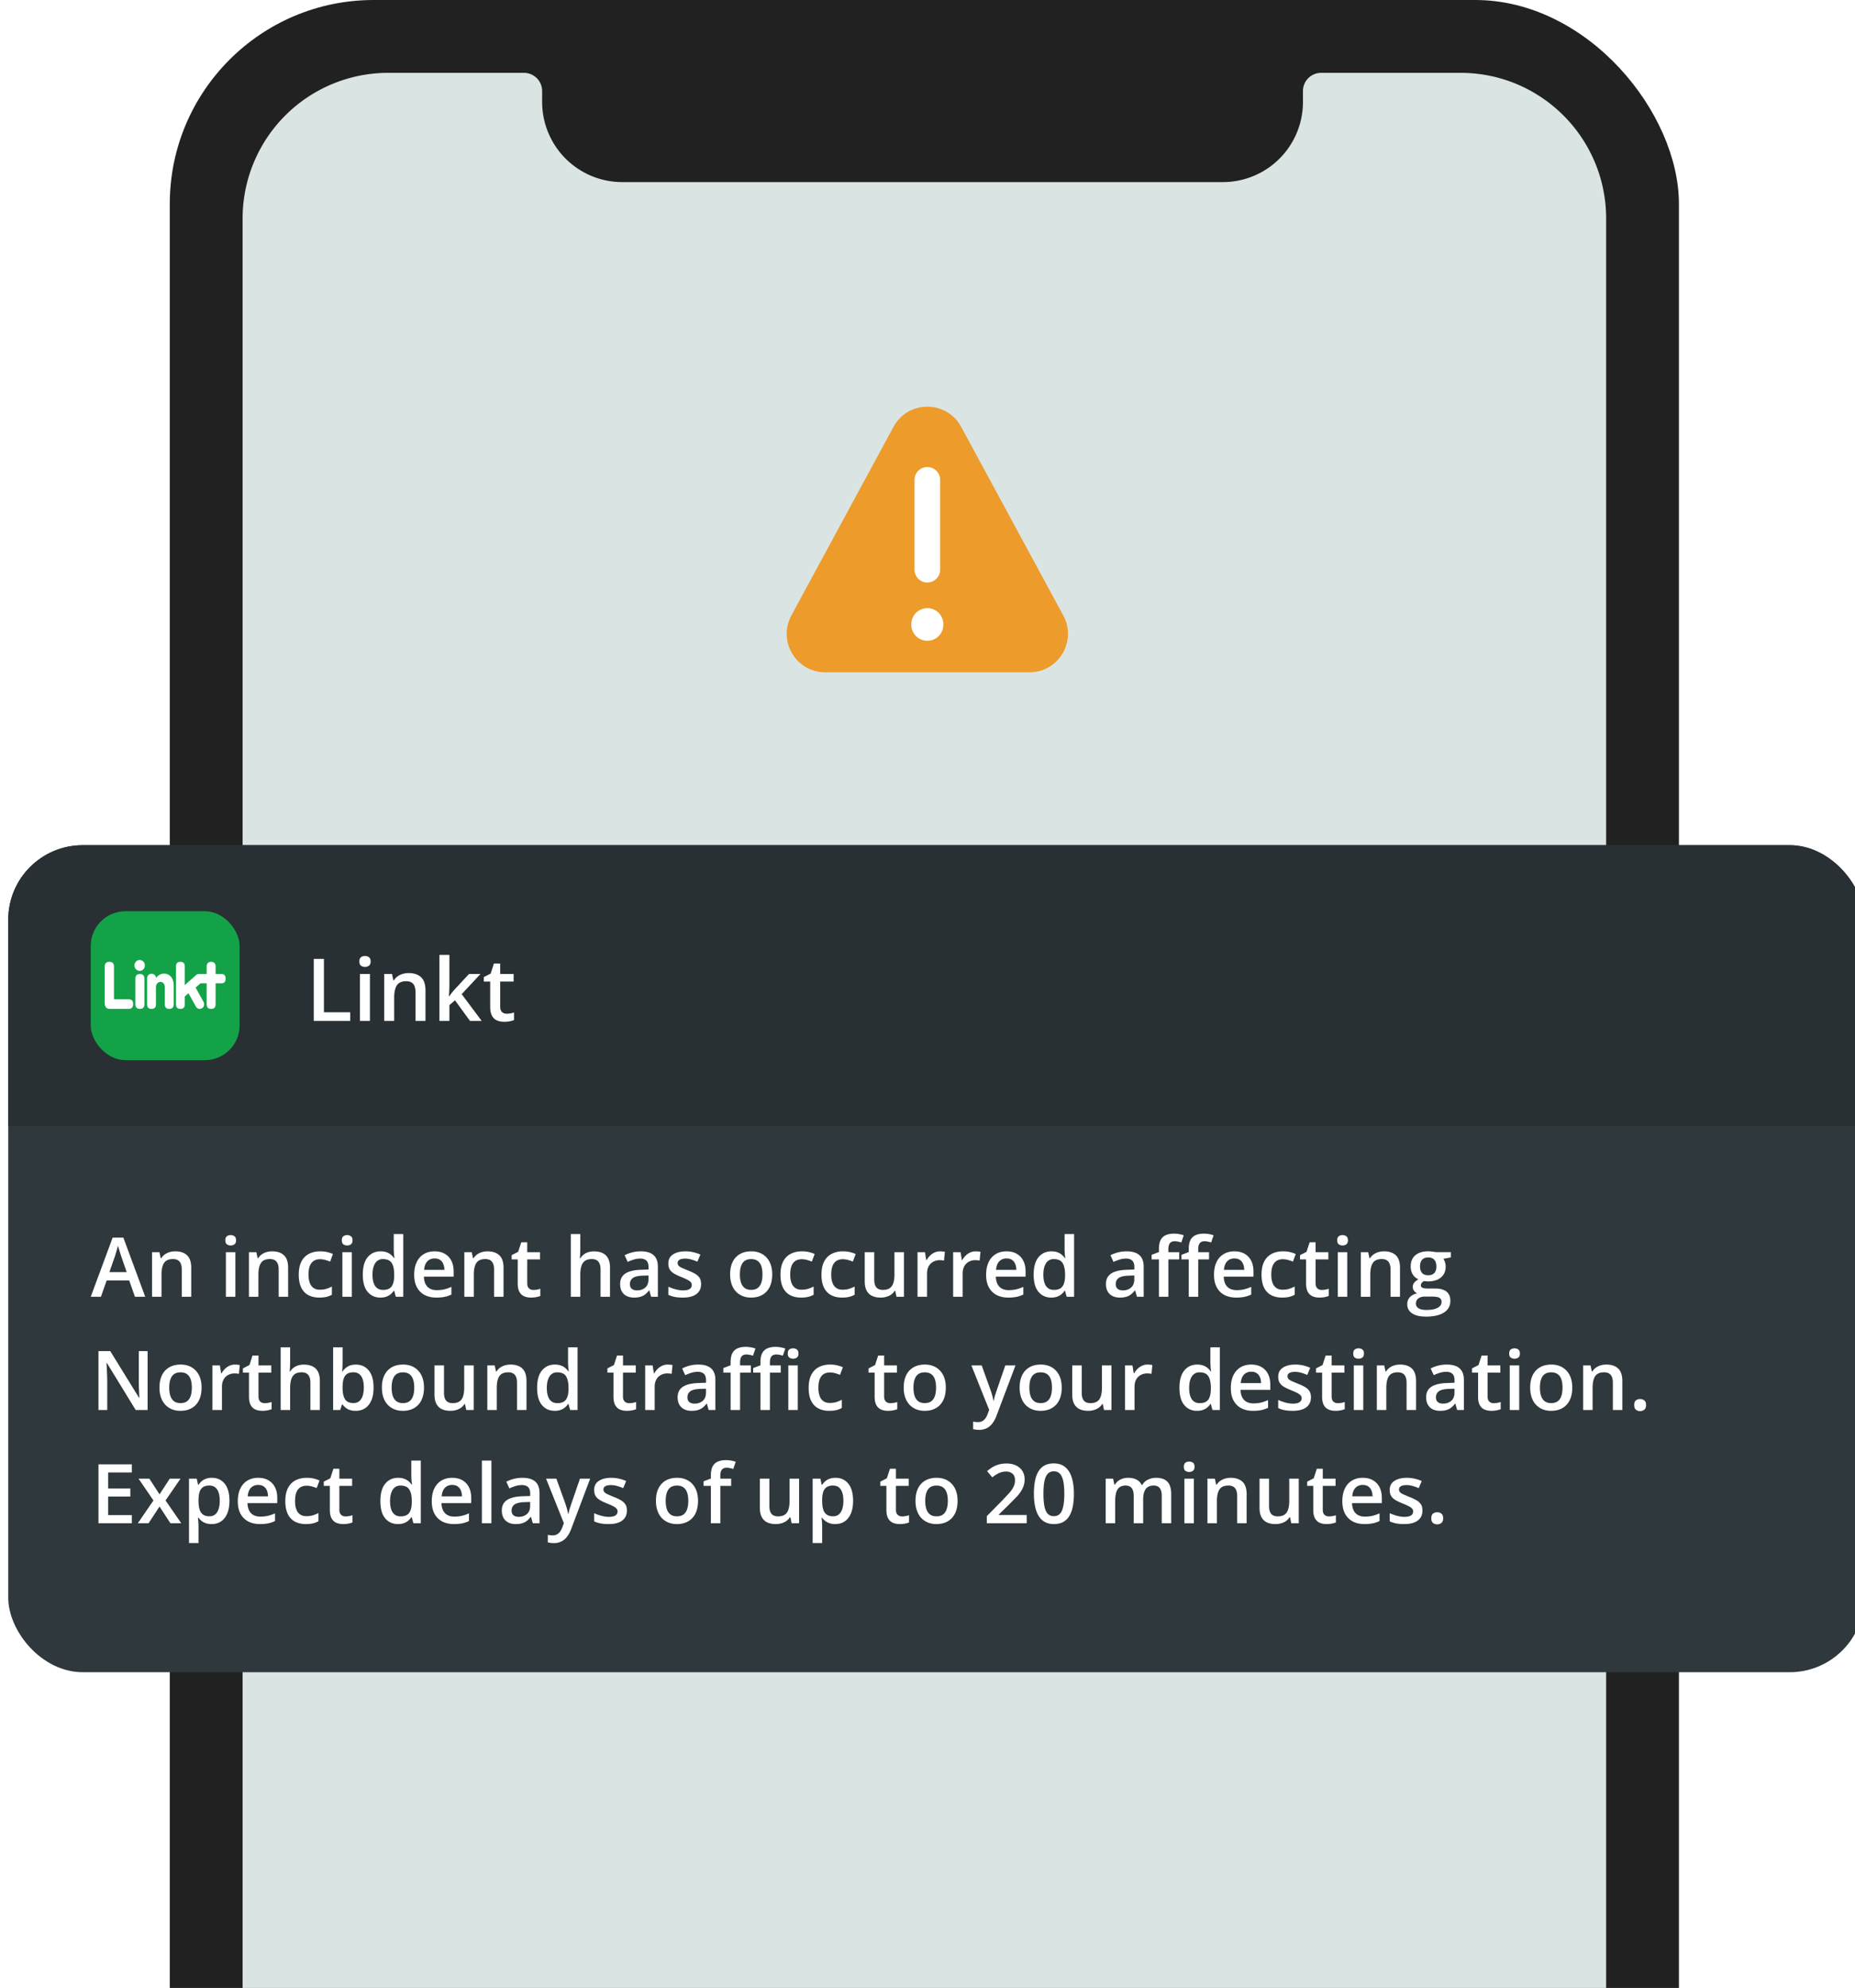
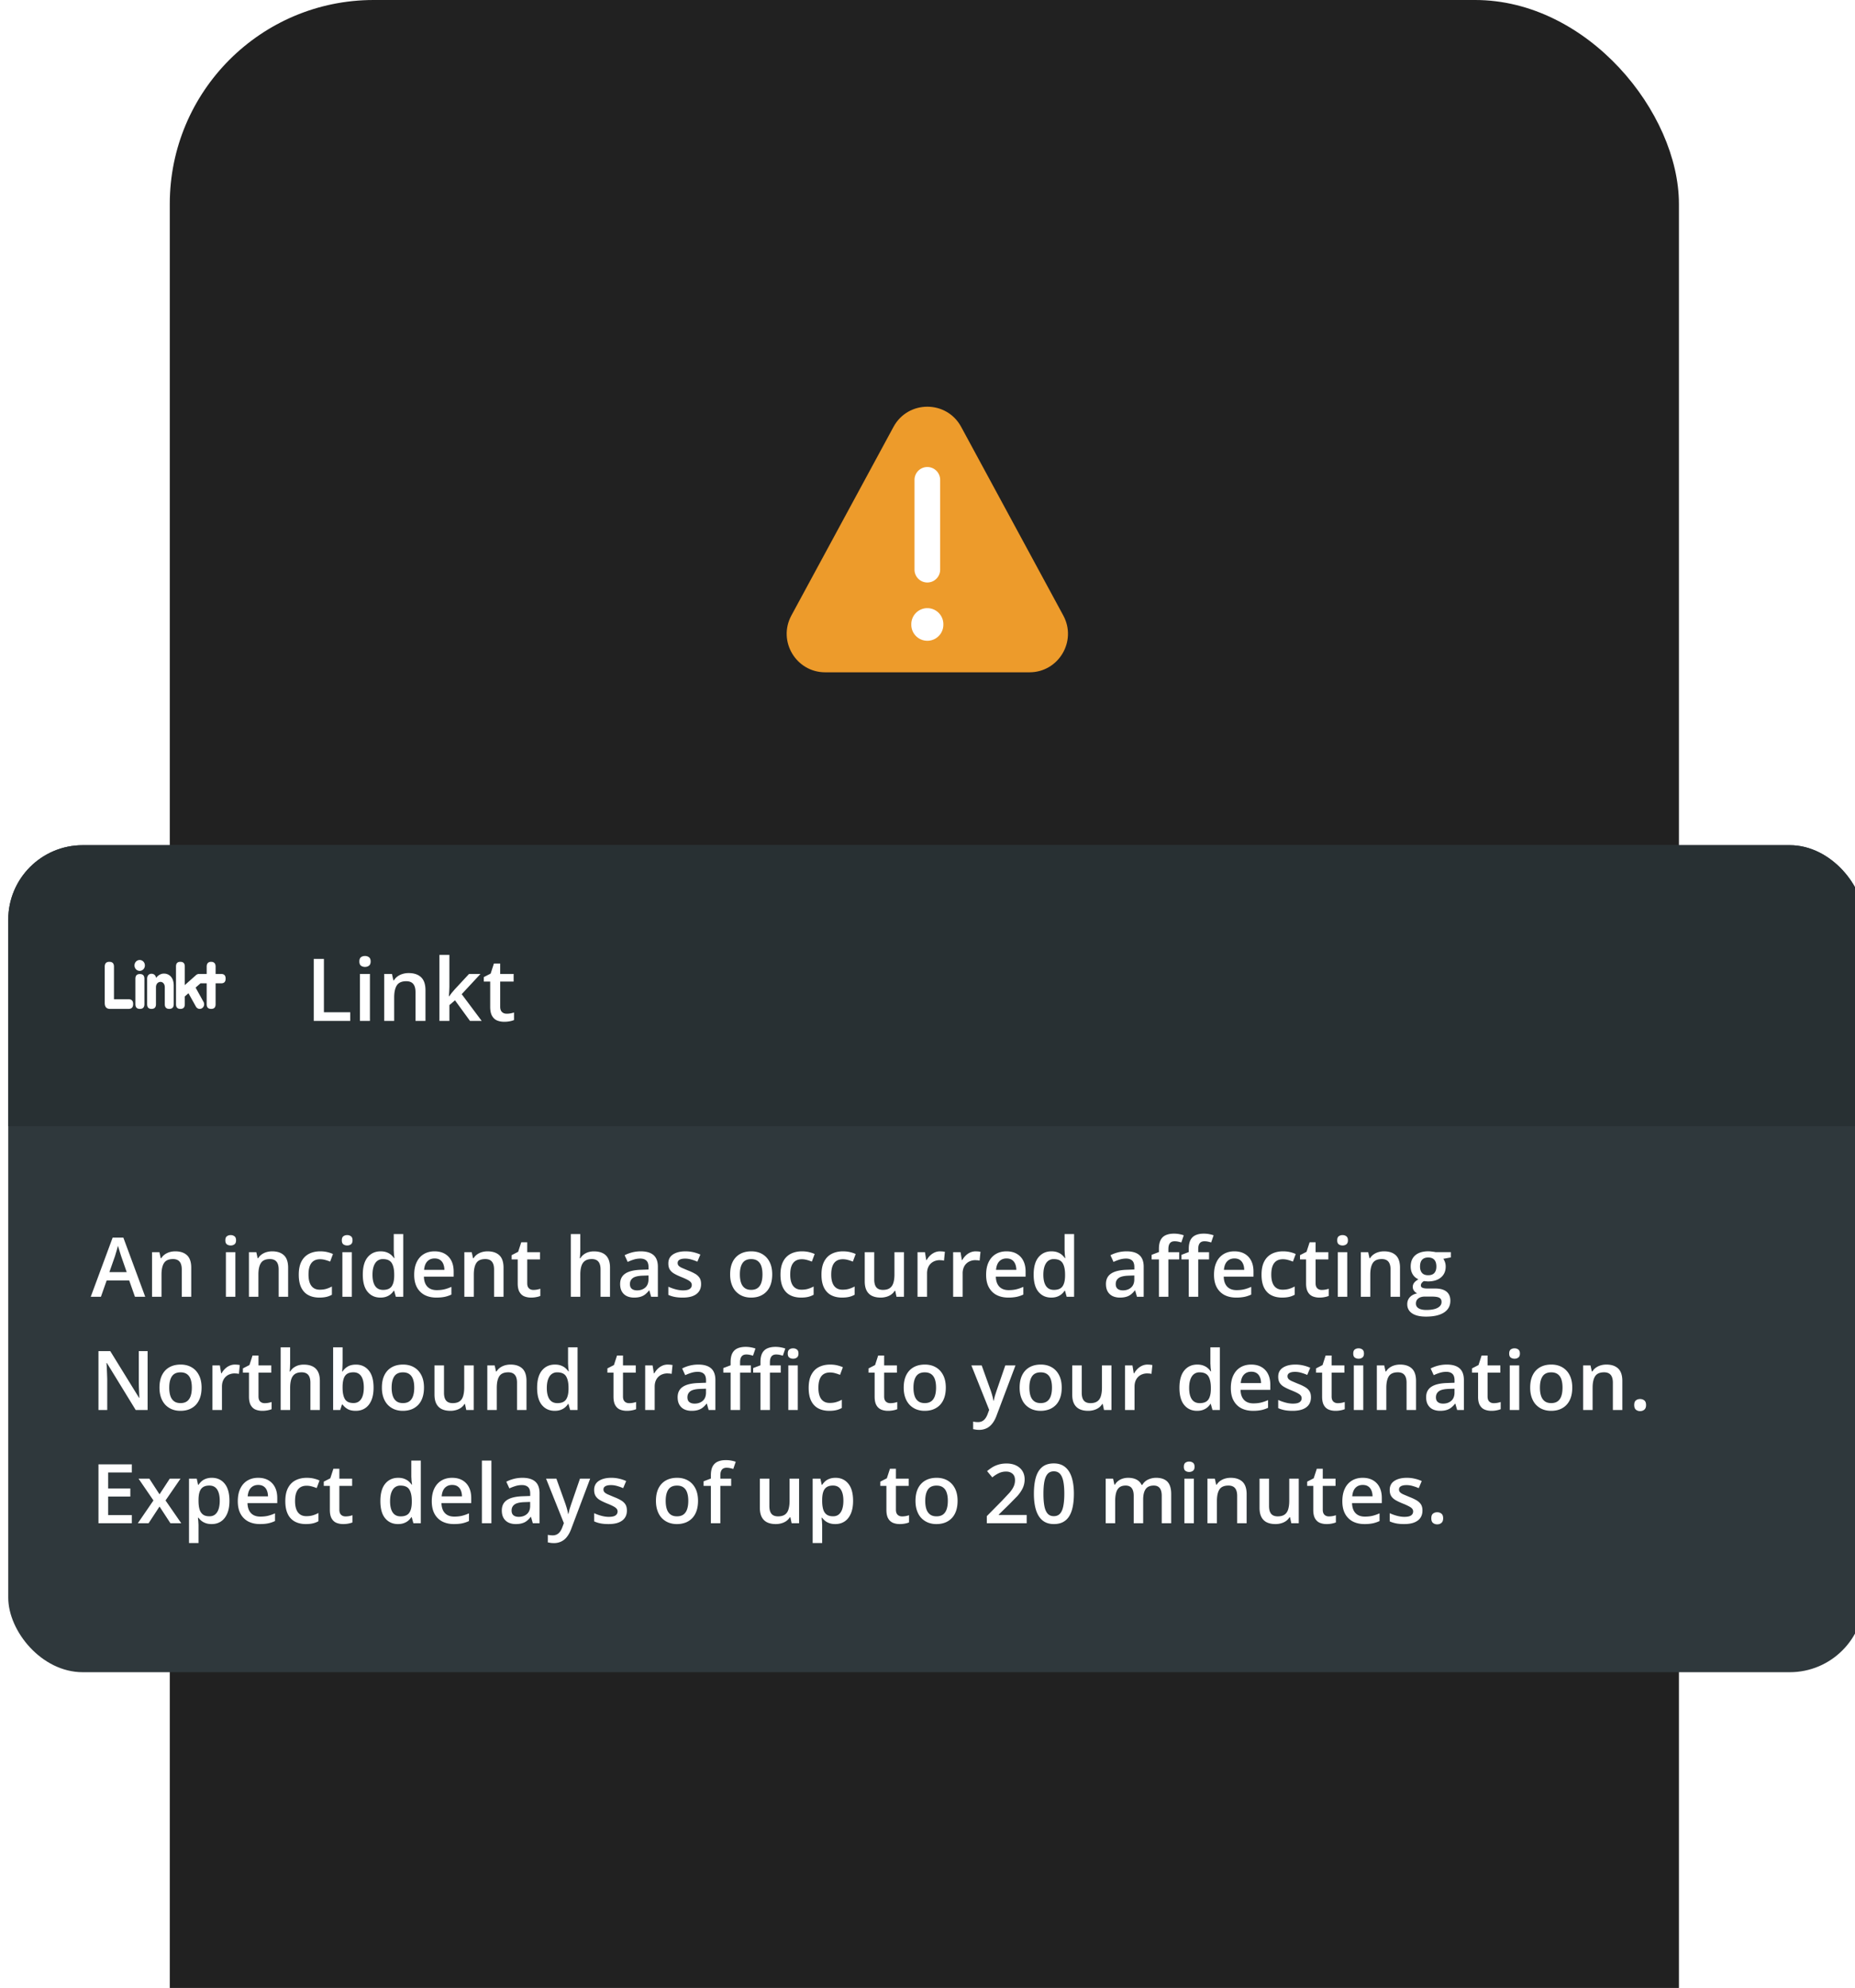
<svg xmlns="http://www.w3.org/2000/svg" width="295" height="316" fill="none">
  <g clip-path="url(#B)">
    <rect x="27" width="240" height="493" rx="32.419" fill="#212121" />
-     <path fill-rule="evenodd" d="M83.34 11.578H61.735a23.16 23.16 0 0 0-23.156 23.156v423.53c0 12.789 10.368 23.157 23.156 23.157h170.531c12.789 0 23.157-10.368 23.157-23.157V34.735c0-12.789-10.368-23.156-23.157-23.156h-22.162v4.631h-.001v-4.631h-.02c-1.589.01-2.875 1.302-2.875 2.894v1.884a12.74 12.74 0 0 1-12.735 12.589h-.579-94.362-.579a12.74 12.74 0 0 1-12.736-12.736h-.001v-1.737c0-1.592-1.285-2.884-2.875-2.894z" fill="#dae4e3" />
    <g filter="url(#A)">
      <g clip-path="url(#C)">
        <rect y="130.414" width="295.152" height="131.458" rx="11.838" fill="#2f383c" />
        <path transform="translate(0 130.414)" fill="#283033" d="M0 0h295.152v44.664H0z" />
-         <rect x="13.117" y="140.909" width="23.675" height="23.675" rx="5.524" fill="#14a248" />
        <path fill-rule="evenodd" d="M20.22 151.647v4.035c0 .511.248.753.717.753s.717-.242.717-.753v-4.035c0-.512-.248-.753-.717-.753s-.717.241-.717.753zm-.144-2.12c0 .485.369.863.821.863.47 0 .83-.378.83-.863s-.36-.863-.83-.863c-.452 0-.821.378-.821.863zm3.414 1.989c0-.299-.23-.665-.716-.665-.459 0-.689.366-.689.772v4.069c0 .492.23.743.689.743.487 0 .716-.251.716-.743v-2.69c0-.569.358-.859.725-.859.33 0 .679.28.679.859v2.69c0 .492.248.743.707.743.477 0 .716-.251.716-.743v-2.96c0-1.418-.845-1.91-1.552-1.91-.551 0-.955.309-1.276.694zm9.486-.634v-1.172c0-.49-.247-.759-.714-.759s-.705.269-.705.759v1.172h-1.22c-.174 0-.33.058-.476.183l-1.785 1.585v-2.949c0-.5-.229-.75-.705-.75s-.695.25-.695.75v5.994c0 .49.229.74.695.74.485 0 .705-.25.705-.74v-1.23c.046-.057.54-.48.586-.518l1.176 2.112a.73.73 0 0 0 .388.337c.187.07.4.04.578-.06.171-.112.301-.292.336-.497a.79.79 0 0 0-.088-.52l-1.257-2.269.775-.679h.987v3.314c0 .509.229.75.714.75.476 0 .705-.241.705-.75v-3.314h.879c.485 0 .714-.24.714-.749 0-.5-.229-.74-.714-.74h-.879zm-13.858 5.553h-2.93c-.57 0-.845-.327-.845-.951v-5.755c0-.528.248-.778.726-.778.505 0 .744.25.744.778v5.169h2.306c.505 0 .744.259.744.758 0 .529-.239.779-.744.779z" fill="#fff" />
        <path d="M48.582 158.348v-9.859H50.2v8.483h4.188v1.376h-5.806zm8.935-7.465v7.465h-1.585v-7.465h1.585zm-.782-2.859c.243 0 .452.065.627.195s.27.355.27.675c0 .314-.09.539-.27.674-.175.13-.384.195-.627.195-.252 0-.465-.065-.641-.195-.171-.135-.256-.36-.256-.674 0-.32.086-.544.256-.675s.389-.195.641-.195zm6.946 2.717c.841 0 1.495.218 1.962.654s.708 1.126.708 2.084v4.869h-1.585v-4.572c0-.58-.119-1.014-.357-1.302s-.607-.438-1.106-.438c-.724 0-1.227.222-1.511.668s-.418 1.09-.418 1.935v3.709h-1.585v-7.465h1.234l.223 1.011h.088a2.16 2.16 0 0 1 .6-.64c.243-.171.513-.299.809-.385s.614-.128.937-.128zm6.474-2.886v5.071l-.027.755-.054.762h.034l.418-.553.472-.553 2.279-2.454h1.821l-2.987 3.21 3.183 4.255h-1.861l-2.387-3.278-.89.762v2.516h-1.585v-10.493h1.585zm9.11 9.346c.207 0 .411-.018.614-.054s.387-.087.553-.141v1.2a3.28 3.28 0 0 1-.681.196c-.279.054-.569.081-.87.081-.423 0-.802-.07-1.14-.209s-.605-.389-.802-.735-.297-.825-.297-1.437v-4.012h-1.018v-.708l1.092-.56.519-1.598h.998v1.659h2.138v1.207h-2.138v3.992c0 .378.094.659.283.843s.438.276.749.276z" fill="#fff" />
        <path d="M20.15 202.196l-.916-2.6h-3.581l-.916 2.6h-1.62l3.484-9.403h1.704l3.478 9.403H20.15zm-1.313-3.92l-.89-2.562-.147-.467-.192-.622-.16-.538-.16.59-.179.602-.128.435-.897 2.562h2.754zm7.725-3.305c.799 0 1.42.207 1.864.621s.673 1.07.673 1.98v4.624h-1.505v-4.343c0-.55-.113-.962-.34-1.236s-.576-.416-1.05-.416c-.687 0-1.166.211-1.435.634s-.397 1.036-.397 1.838v3.523h-1.505v-7.09h1.172l.211.96h.083c.154-.247.344-.45.57-.608s.487-.284.769-.365.583-.122.89-.122zm9.557.135v7.09h-1.505v-7.09h1.505zm-.743-2.716a.97.97 0 0 1 .596.186c.171.123.256.337.256.64s-.085.513-.256.641-.365.185-.596.185c-.239 0-.442-.062-.608-.185s-.243-.342-.243-.641.081-.517.243-.64a.99.99 0 0 1 .608-.186zm6.597 2.581c.798 0 1.42.207 1.864.621s.672 1.07.672 1.98v4.624h-1.505v-4.343c0-.55-.113-.962-.34-1.236s-.576-.416-1.05-.416c-.687 0-1.166.211-1.435.634s-.397 1.036-.397 1.838v3.523h-1.505v-7.09h1.172l.211.96h.083c.154-.247.344-.45.57-.608s.487-.284.769-.365.583-.122.89-.122zm7.5 7.353c-.67 0-1.251-.13-1.742-.39s-.869-.66-1.134-1.198-.397-1.221-.397-2.05c0-.862.145-1.567.436-2.114a2.77 2.77 0 0 1 1.204-1.21c.517-.261 1.108-.391 1.774-.391.423 0 .805.043 1.146.128s.638.182.878.301l-.448 1.204c-.261-.106-.527-.196-.801-.269a3.09 3.09 0 0 0-.788-.108c-.414 0-.76.091-1.038.275s-.478.457-.615.82-.199.813-.199 1.351c0 .521.068.961.205 1.32s.34.623.608.807.6.269.993.269.737-.047 1.044-.141.598-.216.871-.365v1.307c-.269.153-.557.266-.865.339s-.685.115-1.134.115zm5.169-7.218v7.09h-1.505v-7.09h1.505zm-.743-2.716a.97.97 0 0 1 .596.186c.171.123.256.337.256.64s-.085.513-.256.641-.365.185-.596.185c-.239 0-.442-.062-.608-.185s-.243-.342-.243-.641.081-.517.243-.64a.99.99 0 0 1 .608-.186zm5.284 9.934c-.846 0-1.525-.307-2.037-.922s-.762-1.531-.762-2.735c0-1.217.258-2.137.775-2.761s1.206-.935 2.056-.935c.359 0 .672.049.942.147s.5.223.692.385a2.62 2.62 0 0 1 .5.544h.071l-.077-.57-.038-.698v-2.549h1.512v9.966h-1.178l-.269-.967h-.064a2.38 2.38 0 0 1-.487.557c-.192.163-.423.293-.692.391s-.579.147-.941.147zm.423-1.223c.645 0 1.1-.186 1.364-.557s.401-.929.41-1.672v-.199c0-.794-.128-1.402-.384-1.825s-.724-.641-1.403-.641a1.39 1.39 0 0 0-1.243.66c-.282.436-.423 1.044-.423 1.826s.141 1.379.423 1.793.705.615 1.255.615zm8.192-6.13c.632 0 1.174.13 1.627.391s.801.63 1.044 1.108.365 1.05.365 1.717v.807h-4.733c.017.687.201 1.217.551 1.588s.85.557 1.486.557c.453 0 .858-.042 1.217-.128s.737-.22 1.121-.39v1.223c-.354.166-.715.288-1.082.365s-.807.115-1.32.115c-.696 0-1.309-.134-1.838-.403a2.95 2.95 0 0 1-1.236-1.217c-.295-.538-.442-1.207-.442-2.005s.135-1.469.404-2.024.647-.978 1.134-1.268 1.055-.436 1.704-.436zm0 1.134c-.474 0-.858.154-1.153.461s-.461.758-.512 1.352h3.228a2.48 2.48 0 0 0-.179-.942 1.37 1.37 0 0 0-.512-.641c-.226-.153-.517-.23-.871-.23zm8.429-1.134c.799 0 1.42.207 1.864.621s.673 1.07.673 1.98v4.624h-1.505v-4.343c0-.55-.113-.962-.34-1.236s-.576-.416-1.05-.416c-.687 0-1.166.211-1.435.634s-.397 1.036-.397 1.838v3.523h-1.505v-7.09h1.172l.211.96h.083c.154-.247.344-.45.57-.608s.487-.284.769-.365.583-.122.89-.122zm7.283 6.136a3.34 3.34 0 0 0 .583-.051 4.65 4.65 0 0 0 .525-.134v1.14c-.167.072-.382.134-.647.185a4.28 4.28 0 0 1-.826.077c-.401 0-.762-.066-1.082-.198s-.574-.37-.762-.698-.282-.784-.282-1.365v-3.811h-.967v-.672l1.038-.532.493-1.518h.948v1.576h2.03v1.146h-2.03v3.792c0 .359.09.626.269.801s.416.262.711.262zm7.462-8.877v2.504l-.026.762-.045.577h.083c.15-.248.333-.451.551-.609s.461-.284.73-.365a3.05 3.05 0 0 1 .871-.121c.542 0 1.004.091 1.383.275a1.86 1.86 0 0 1 .871.839c.205.38.308.873.308 1.48v4.624h-1.505v-4.343c0-.55-.113-.962-.339-1.236s-.576-.416-1.05-.416c-.457 0-.82.096-1.089.288s-.455.468-.57.839-.173.816-.173 1.345v3.523h-1.505v-9.966h1.505zm9.615 2.741c.896 0 1.573.199 2.03.596s.692 1.016.692 1.857v4.772h-1.07l-.288-1.005h-.051a3.71 3.71 0 0 1-.621.634c-.214.166-.462.29-.744.371-.277.086-.617.128-1.018.128-.423 0-.801-.077-1.134-.23a1.8 1.8 0 0 1-.788-.718c-.192-.32-.288-.726-.288-1.217 0-.73.271-1.279.813-1.646s1.371-.57 2.472-.608l1.23-.045v-.372c0-.491-.115-.841-.346-1.05s-.547-.314-.961-.314a3.47 3.47 0 0 0-1.031.154c-.333.102-.658.228-.974.378l-.487-1.064c.346-.183.739-.333 1.178-.448s.905-.173 1.384-.173zm1.23 3.837l-.916.032c-.752.026-1.279.154-1.582.384s-.455.547-.455.948c0 .35.105.607.314.769s.485.237.826.237c.521 0 .952-.148 1.294-.442s.519-.737.519-1.313v-.615zm8.365 1.364c0 .466-.113.858-.34 1.179s-.557.563-.993.73-.96.243-1.588.243c-.495 0-.922-.036-1.281-.109a4.39 4.39 0 0 1-1.006-.32v-1.3a7.17 7.17 0 0 0 1.134.41c.423.115.822.173 1.198.173.495 0 .852-.077 1.069-.231s.327-.367.327-.627c0-.154-.045-.291-.134-.41s-.248-.25-.487-.378c-.235-.133-.581-.291-1.038-.474-.448-.18-.826-.359-1.134-.538s-.54-.395-.698-.647-.237-.583-.237-.98c0-.628.248-1.104.743-1.429s1.16-.493 1.98-.493c.435 0 .845.045 1.229.135s.769.211 1.14.378l-.474 1.133c-.32-.141-.642-.256-.967-.346a3.46 3.46 0 0 0-.98-.141c-.388 0-.685.06-.89.18s-.301.29-.301.512a.63.63 0 0 0 .147.423c.098.115.267.231.506.346l1.012.429c.423.162.788.333 1.096.512a2.02 2.02 0 0 1 .717.647c.166.257.25.588.25.993zm11.311-1.537c0 .589-.077 1.112-.23 1.569s-.378.844-.673 1.16-.649.55-1.063.717-.882.243-1.403.243c-.487 0-.933-.081-1.338-.243s-.758-.406-1.057-.717-.523-.703-.686-1.16-.243-.98-.243-1.569c0-.782.134-1.443.403-1.986a2.88 2.88 0 0 1 1.166-1.249c.504-.286 1.104-.429 1.8-.429.653 0 1.23.143 1.729.429s.891.703 1.173 1.249.422 1.209.422 1.986zm-5.143 0c0 .517.062.959.186 1.326s.324.649.589.845.606.289 1.025.289.76-.097 1.025-.289.459-.478.583-.845.185-.809.185-1.326-.062-.954-.185-1.313-.319-.639-.583-.826c-.265-.193-.609-.289-1.032-.289-.623 0-1.078.21-1.364.628s-.429 1.018-.429 1.8zm9.729 3.689c-.67 0-1.251-.13-1.742-.39s-.869-.66-1.133-1.198-.398-1.221-.398-2.05c0-.862.146-1.567.436-2.114a2.77 2.77 0 0 1 1.204-1.21c.517-.261 1.108-.391 1.774-.391.423 0 .805.043 1.147.128s.638.182.877.301l-.448 1.204c-.26-.106-.527-.196-.801-.269s-.535-.108-.787-.108c-.415 0-.76.091-1.038.275s-.478.457-.615.82-.199.813-.199 1.351c0 .521.069.961.205 1.32s.34.623.609.807.6.269.993.269.736-.047 1.044-.141.598-.216.871-.365v1.307a3.26 3.26 0 0 1-.865.339c-.307.077-.685.115-1.134.115zm6.521 0c-.67 0-1.251-.13-1.742-.39s-.869-.66-1.134-1.198-.397-1.221-.397-2.05c0-.862.145-1.567.435-2.114s.692-.95 1.205-1.21 1.108-.391 1.774-.391c.423 0 .805.043 1.146.128s.639.182.878.301l-.448 1.204c-.261-.106-.528-.196-.801-.269a3.09 3.09 0 0 0-.788-.108c-.414 0-.76.091-1.038.275s-.478.457-.614.82-.199.813-.199 1.351c0 .521.068.961.205 1.32s.339.623.608.807.6.269.993.269.737-.047 1.044-.141a4.64 4.64 0 0 0 .871-.365v1.307c-.269.153-.557.266-.864.339s-.686.115-1.134.115zm9.845-7.218v7.09h-1.185l-.205-.954h-.083c-.15.243-.34.446-.57.608s-.487.276-.769.353a3.21 3.21 0 0 1-.89.121c-.534 0-.991-.089-1.371-.269a1.9 1.9 0 0 1-.865-.845c-.201-.38-.301-.871-.301-1.473v-4.631h1.512v4.349c0 .551.111.963.333 1.236s.576.41 1.05.41c.457 0 .82-.094 1.089-.282s.459-.465.57-.833c.116-.367.173-.817.173-1.351v-3.529h1.512zm5.752-.135l.39.019.365.052-.14 1.409c-.09-.026-.201-.045-.333-.058l-.346-.019a2.22 2.22 0 0 0-.769.134c-.243.086-.459.218-.647.398-.188.175-.335.395-.442.659s-.16.572-.16.923v3.708h-1.512v-7.09h1.179l.205 1.249h.07c.141-.252.316-.483.526-.692s.448-.376.717-.5.572-.192.897-.192zm5.662 0l.391.019.365.052-.141 1.409c-.09-.026-.201-.045-.333-.058l-.346-.019c-.269 0-.525.045-.769.134s-.459.218-.647.398c-.188.175-.335.395-.442.659a2.47 2.47 0 0 0-.16.923v3.708h-1.511v-7.09h1.178l.205 1.249h.071a3.12 3.12 0 0 1 .525-.692c.209-.209.448-.376.717-.5s.572-.192.897-.192zm4.893 0c.632 0 1.175.13 1.627.391a2.61 2.61 0 0 1 1.044 1.108c.244.478.366 1.05.366 1.717v.807h-4.734c.017.687.201 1.217.551 1.588s.85.557 1.486.557c.453 0 .858-.042 1.217-.128s.737-.22 1.121-.39v1.223c-.355.166-.715.288-1.083.365a6.52 6.52 0 0 1-1.319.115c-.696 0-1.309-.134-1.838-.403s-.938-.679-1.237-1.217-.442-1.207-.442-2.005.135-1.469.404-2.024.647-.978 1.134-1.268 1.054-.436 1.703-.436zm0 1.134c-.474 0-.858.154-1.152.461s-.462.758-.513 1.352h3.228c-.004-.355-.064-.669-.179-.942s-.282-.487-.512-.641-.517-.23-.872-.23zm7.117 6.219c-.846 0-1.525-.307-2.037-.922s-.762-1.531-.762-2.735c0-1.217.258-2.137.775-2.761s1.206-.935 2.056-.935c.358 0 .672.049.941.147s.5.223.692.385.363.344.5.544h.07l-.077-.57-.038-.698v-2.549h1.511v9.966h-1.178l-.269-.967h-.064c-.128.205-.291.391-.487.557s-.423.293-.692.391-.578.147-.941.147zm.422-1.223c.645 0 1.1-.186 1.365-.557s.401-.929.41-1.672v-.199c0-.794-.128-1.402-.385-1.825s-.723-.641-1.402-.641a1.39 1.39 0 0 0-1.243.66c-.282.436-.423 1.044-.423 1.826s.141 1.379.423 1.793.705.615 1.255.615zm11.555-6.13c.897 0 1.574.199 2.031.596s.692 1.016.692 1.857v4.772h-1.07l-.288-1.005h-.052c-.2.256-.407.467-.621.634a2.17 2.17 0 0 1-.743.371c-.277.086-.617.128-1.018.128-.423 0-.801-.077-1.134-.23a1.8 1.8 0 0 1-.788-.718c-.192-.32-.288-.726-.288-1.217 0-.73.271-1.279.813-1.646s1.371-.57 2.473-.608l1.23-.045v-.372c0-.491-.116-.841-.346-1.05s-.547-.314-.961-.314a3.47 3.47 0 0 0-1.031.154 7.16 7.16 0 0 0-.974.378l-.487-1.064a5.48 5.48 0 0 1 1.179-.448c.444-.115.905-.173 1.383-.173zm1.23 3.837l-.916.032c-.751.026-1.279.154-1.582.384s-.455.547-.455.948c0 .35.105.607.314.769s.485.237.827.237c.52 0 .952-.148 1.293-.442.346-.299.519-.737.519-1.313v-.615zm7.142-2.556h-1.723v5.944h-1.505v-5.944h-1.16v-.724l1.16-.442v-.493c0-.602.094-1.08.282-1.435s.465-.608.819-.762.786-.237 1.282-.237c.324 0 .621.028.89.084a4.29 4.29 0 0 1 .679.179l-.391 1.14c-.145-.047-.307-.09-.487-.128a2.46 2.46 0 0 0-.576-.064c-.342 0-.594.107-.756.32s-.237.525-.237.935v.481h1.723v1.146zm4.746 0h-1.723v5.944h-1.505v-5.944h-1.159v-.724l1.159-.442v-.493c0-.602.094-1.08.282-1.435a1.67 1.67 0 0 1 .82-.762c.358-.158.785-.237 1.281-.237.324 0 .621.028.89.084a4.29 4.29 0 0 1 .679.179l-.391 1.14a4.84 4.84 0 0 0-.486-.128c-.18-.043-.372-.064-.577-.064-.342 0-.593.107-.756.32s-.237.525-.237.935v.481h1.723v1.146zm4.029-1.281c.632 0 1.174.13 1.627.391a2.61 2.61 0 0 1 1.044 1.108c.244.478.365 1.05.365 1.717v.807h-4.733c.017.687.2 1.217.551 1.588s.849.557 1.486.557c.452 0 .858-.042 1.217-.128s.736-.22 1.121-.39v1.223c-.355.166-.716.288-1.083.365a6.52 6.52 0 0 1-1.319.115c-.696 0-1.309-.134-1.839-.403a2.95 2.95 0 0 1-1.236-1.217c-.295-.538-.442-1.207-.442-2.005s.135-1.469.404-2.024a2.91 2.91 0 0 1 1.133-1.268c.487-.291 1.055-.436 1.704-.436zm0 1.134c-.474 0-.858.154-1.153.461s-.461.758-.512 1.352h3.228c-.004-.355-.064-.669-.179-.942s-.282-.487-.513-.641-.516-.23-.871-.23zm7.59 6.219c-.67 0-1.251-.13-1.742-.39s-.869-.66-1.134-1.198-.397-1.221-.397-2.05c0-.862.145-1.567.436-2.114a2.77 2.77 0 0 1 1.204-1.21c.517-.261 1.108-.391 1.774-.391.423 0 .805.043 1.147.128s.638.182.877.301l-.448 1.204c-.261-.106-.527-.196-.801-.269a3.09 3.09 0 0 0-.788-.108c-.414 0-.76.091-1.037.275s-.478.457-.615.82-.199.813-.199 1.351c0 .521.069.961.205 1.32s.34.623.609.807.6.269.993.269.736-.047 1.044-.141.597-.216.871-.365v1.307c-.269.153-.558.266-.865.339s-.685.115-1.134.115zm6.303-1.217c.196 0 .391-.017.583-.051s.367-.083.525-.134v1.14c-.166.072-.382.134-.647.185a4.28 4.28 0 0 1-.826.077c-.401 0-.762-.066-1.083-.198a1.59 1.59 0 0 1-.762-.698c-.188-.329-.282-.784-.282-1.365v-3.811h-.967v-.672l1.038-.532.493-1.518h.948v1.576h2.03v1.146h-2.03v3.792c0 .359.09.626.269.801s.416.262.711.262zm4.055-6.001v7.09h-1.506v-7.09h1.506zm-.743-2.716c.23 0 .429.062.595.186s.256.337.256.64-.085.513-.256.641-.365.185-.595.185c-.24 0-.442-.062-.609-.185s-.243-.342-.243-.641.081-.517.243-.64a.99.99 0 0 1 .609-.186zm6.597 2.581c.798 0 1.42.207 1.864.621s.672 1.07.672 1.98v4.624h-1.505v-4.343c0-.55-.113-.962-.339-1.236s-.577-.416-1.051-.416c-.687 0-1.166.211-1.435.634s-.397 1.036-.397 1.838v3.523h-1.505v-7.09h1.172l.212.96h.083c.154-.247.344-.45.57-.608a2.56 2.56 0 0 1 .769-.365c.286-.081.582-.122.89-.122zm6.668 10.377c-.961 0-1.698-.173-2.21-.519s-.769-.831-.769-1.454c0-.436.137-.805.41-1.108s.664-.506 1.172-.622c-.192-.085-.358-.217-.499-.397a.99.99 0 0 1-.205-.608 1.06 1.06 0 0 1 .224-.679c.149-.188.374-.37.673-.545a1.95 1.95 0 0 1-.897-.768c-.222-.359-.333-.78-.333-1.262 0-.513.109-.948.326-1.307s.536-.638.955-.826.924-.288 1.518-.288c.128 0 .267.008.416.025l.423.052c.132.017.233.036.301.057h2.453v.839l-1.204.225c.115.162.207.348.275.557s.103.429.103.672c0 .735-.254 1.313-.762 1.736s-1.2.628-2.088.628l-.622-.051a1.17 1.17 0 0 0-.352.313c-.081.111-.122.237-.122.378a.36.36 0 0 0 .122.282c.081.069.201.12.359.154s.358.051.589.051h1.223c.778 0 1.371.165 1.781.493s.615.812.615 1.448c0 .807-.333 1.428-.999 1.864s-1.625.66-2.876.66zm.057-1.057c.526 0 .968-.052 1.326-.154s.63-.25.814-.442a.93.93 0 0 0 .275-.672c0-.231-.058-.408-.173-.532s-.288-.209-.519-.256-.516-.071-.858-.071h-1.114a1.98 1.98 0 0 0-.737.128c-.214.09-.38.218-.5.385-.115.166-.173.367-.173.602 0 .324.143.574.43.749s.7.263 1.229.263zm.295-5.522c.44 0 .767-.119.98-.358s.32-.585.32-1.025c0-.478-.111-.837-.333-1.076s-.542-.359-.973-.359c-.423 0-.746.122-.968.365s-.326.604-.326 1.083c0 .431.109.768.326 1.012s.547.358.974.358zM22.161 220.196h-1.89l-4.586-7.475h-.058l.045.801.038.871.032.91v4.893h-1.396v-9.364h1.877l4.58 7.423h.045l-.032-.749-.038-.871-.019-.878v-4.925h1.403v9.364zm8.583-3.561c0 .589-.077 1.112-.231 1.569s-.378.844-.672 1.16-.649.55-1.063.717-.882.243-1.403.243c-.487 0-.933-.081-1.339-.243a3.07 3.07 0 0 1-1.057-.717 3.29 3.29 0 0 1-.685-1.16c-.162-.457-.243-.98-.243-1.569 0-.782.135-1.443.404-1.986s.662-.963 1.166-1.249 1.104-.429 1.8-.429c.653 0 1.23.143 1.729.429s.89.703 1.172 1.249.423 1.209.423 1.986zm-5.143 0c0 .517.062.959.186 1.326s.325.649.589.845.606.289 1.025.289.76-.097 1.025-.289.459-.478.583-.845.186-.809.186-1.326-.062-.954-.186-1.313-.318-.639-.583-.826c-.265-.193-.608-.289-1.031-.289-.623 0-1.078.21-1.364.628s-.429 1.018-.429 1.8zm10.466-3.664l.391.019.365.052-.141 1.409a1.88 1.88 0 0 0-.333-.058l-.346-.019a2.22 2.22 0 0 0-.769.134 1.78 1.78 0 0 0-.647.398c-.188.175-.335.395-.442.659s-.16.572-.16.923v3.708h-1.512v-7.09h1.179l.205 1.249h.07c.141-.252.316-.483.525-.692s.448-.376.717-.5.572-.192.897-.192zm4.708 6.136a3.34 3.34 0 0 0 .583-.051c.192-.038.367-.083.525-.134v1.14c-.166.072-.382.134-.647.185a4.28 4.28 0 0 1-.826.077c-.401 0-.762-.066-1.082-.198s-.574-.37-.762-.698-.282-.784-.282-1.365v-3.811h-.967v-.672l1.038-.532.493-1.518h.948v1.576h2.03v1.146h-2.03v3.792c0 .359.09.626.269.801s.416.262.711.262zm4.054-8.877v2.504l-.026.762-.045.577h.083c.15-.248.333-.451.551-.609s.461-.284.73-.365a3.05 3.05 0 0 1 .871-.121c.542 0 1.003.091 1.384.275a1.86 1.86 0 0 1 .871.839c.205.38.307.873.307 1.48v4.624h-1.505v-4.343c0-.55-.113-.962-.34-1.236s-.576-.416-1.05-.416c-.457 0-.82.096-1.089.288s-.455.468-.57.839-.173.816-.173 1.345v3.523h-1.505v-9.966h1.505zm8.34 0v2.402l-.026.82-.038.621h.064c.192-.308.459-.566.801-.775s.788-.32 1.326-.32c.841 0 1.518.309 2.031.928s.769 1.527.769 2.735c0 .803-.117 1.478-.352 2.024s-.566.961-.993 1.243-.92.416-1.492.416c-.538 0-.974-.098-1.307-.294s-.587-.434-.775-.698h-.109l-.275.864h-1.127v-9.966h1.505zm1.729 3.971c-.427 0-.767.085-1.019.256s-.427.427-.538.769c-.111.337-.169.766-.173 1.287v.135c0 .79.124 1.394.372 1.812s.709.628 1.371.628c.525 0 .929-.211 1.211-.634s.423-1.038.423-1.832c0-.803-.141-1.407-.423-1.813s-.685-.608-1.223-.608zm11.215 2.434c0 .589-.077 1.112-.231 1.569s-.378.844-.672 1.16a2.98 2.98 0 0 1-1.063.717c-.414.162-.882.243-1.403.243-.487 0-.933-.081-1.339-.243a3.07 3.07 0 0 1-1.057-.717 3.29 3.29 0 0 1-.685-1.16c-.162-.457-.243-.98-.243-1.569 0-.782.135-1.443.404-1.986s.662-.963 1.166-1.249 1.104-.429 1.8-.429c.653 0 1.23.143 1.729.429s.89.703 1.172 1.249.423 1.209.423 1.986zm-5.143 0c0 .517.062.959.186 1.326s.325.649.589.845.606.289 1.025.289.76-.097 1.025-.289.459-.478.583-.845.186-.809.186-1.326-.062-.954-.186-1.313-.318-.639-.583-.826c-.265-.193-.608-.289-1.031-.289-.623 0-1.078.21-1.364.628s-.429 1.018-.429 1.8zm13.054-3.529v7.09h-1.185l-.205-.954h-.083a2.04 2.04 0 0 1-.57.608 2.53 2.53 0 0 1-.769.353 3.21 3.21 0 0 1-.89.121c-.534 0-.991-.089-1.371-.269a1.9 1.9 0 0 1-.865-.845c-.201-.38-.301-.871-.301-1.473v-4.631h1.512v4.349c0 .551.111.963.333 1.236s.576.41 1.05.41c.457 0 .82-.094 1.089-.282s.459-.465.57-.833.173-.817.173-1.351v-3.529h1.512zm5.854-.135c.799 0 1.42.207 1.864.621s.673 1.07.673 1.98v4.624H80.91v-4.343c0-.55-.113-.962-.339-1.236s-.576-.416-1.05-.416c-.687 0-1.166.211-1.435.634s-.397 1.036-.397 1.838v3.523h-1.505v-7.09h1.172l.211.96h.083c.154-.247.344-.45.57-.608a2.55 2.55 0 0 1 .769-.365c.286-.081.583-.122.89-.122zm7.026 7.353c-.845 0-1.524-.307-2.037-.922s-.762-1.531-.762-2.735c0-1.217.258-2.137.775-2.761s1.206-.935 2.056-.935c.359 0 .673.049.942.147s.5.223.692.385.363.344.5.544h.07l-.077-.57-.038-.698v-2.549h1.512v9.966h-1.179l-.269-.967h-.064c-.128.205-.29.391-.487.557s-.423.293-.692.391-.579.147-.942.147zm.423-1.223c.645 0 1.099-.186 1.364-.557s.401-.929.41-1.672v-.199c0-.794-.128-1.402-.384-1.825s-.724-.641-1.403-.641a1.39 1.39 0 0 0-1.243.66c-.282.436-.423 1.044-.423 1.826s.141 1.379.423 1.793.705.615 1.255.615zm11.414.006a3.34 3.34 0 0 0 .583-.051c.192-.038.367-.083.525-.134v1.14c-.166.072-.382.134-.647.185a4.28 4.28 0 0 1-.826.077c-.401 0-.762-.066-1.082-.198s-.574-.37-.762-.698-.282-.784-.282-1.365v-3.811h-.967v-.672l1.038-.532.493-1.518h.948v1.576h2.031v1.146h-2.031v3.792c0 .359.09.626.269.801s.416.262.711.262zm6.143-6.136l.39.019.365.052-.14 1.409a1.89 1.89 0 0 0-.334-.058l-.345-.019a2.22 2.22 0 0 0-.769.134c-.243.086-.459.218-.647.398-.188.175-.335.395-.442.659s-.16.572-.16.923v3.708h-1.512v-7.09h1.179l.205 1.249h.07c.141-.252.316-.483.526-.692s.448-.376.717-.5.572-.192.897-.192zm4.848 0c.897 0 1.574.199 2.031.596s.692 1.016.692 1.857v4.772h-1.07l-.288-1.005h-.052c-.2.256-.407.467-.621.634a2.17 2.17 0 0 1-.743.371c-.277.086-.617.128-1.018.128-.423 0-.801-.077-1.134-.23a1.8 1.8 0 0 1-.788-.718c-.192-.32-.288-.726-.288-1.217 0-.73.271-1.279.813-1.646s1.371-.57 2.473-.608l1.23-.045v-.372c0-.491-.116-.841-.346-1.05s-.547-.314-.961-.314a3.47 3.47 0 0 0-1.031.154 7.16 7.16 0 0 0-.974.378l-.487-1.064a5.48 5.48 0 0 1 1.179-.448c.444-.115.905-.173 1.383-.173zm1.23 3.837l-.916.032c-.751.026-1.279.154-1.582.384s-.455.547-.455.948c0 .35.105.607.314.769s.485.237.827.237c.52 0 .952-.148 1.293-.442s.519-.737.519-1.313v-.615zm7.142-2.556h-1.723v5.944h-1.505v-5.944h-1.16v-.724l1.16-.442v-.493c0-.602.094-1.08.282-1.435s.465-.608.819-.762c.359-.158.786-.237 1.282-.237.324 0 .621.028.89.084a4.29 4.29 0 0 1 .679.179l-.391 1.14c-.145-.047-.307-.09-.487-.128a2.46 2.46 0 0 0-.576-.064c-.342 0-.594.107-.756.32s-.237.525-.237.935v.481h1.723v1.146zm4.746 0h-1.723v5.944h-1.505v-5.944h-1.159v-.724l1.159-.442v-.493c0-.602.094-1.08.282-1.435a1.67 1.67 0 0 1 .82-.762c.358-.158.785-.237 1.281-.237.324 0 .621.028.89.084a4.29 4.29 0 0 1 .679.179l-.391 1.14a4.84 4.84 0 0 0-.486-.128c-.18-.043-.372-.064-.577-.064-.342 0-.593.107-.756.32-.158.214-.237.525-.237.935v.481h1.723v1.146zm2.71-1.146v7.09h-1.506v-7.09h1.506zm-.743-2.716c.23 0 .429.062.595.186.171.123.257.337.257.64s-.086.513-.257.641c-.166.123-.365.185-.595.185-.239 0-.442-.062-.609-.185s-.243-.342-.243-.641.081-.517.243-.64.37-.186.609-.186zm5.745 9.934c-.67 0-1.251-.13-1.742-.39s-.869-.66-1.134-1.198-.397-1.221-.397-2.05c0-.862.145-1.567.436-2.114s.691-.95 1.204-1.21 1.108-.391 1.774-.391c.423 0 .805.043 1.147.128s.638.182.877.301l-.448 1.204c-.261-.106-.528-.196-.801-.269a3.09 3.09 0 0 0-.788-.108c-.414 0-.76.091-1.037.275s-.479.457-.615.82-.199.813-.199 1.351c0 .521.068.961.205 1.32s.34.623.609.807.6.269.992.269.737-.047 1.044-.141.598-.216.872-.365v1.307c-.269.153-.558.266-.865.339s-.686.115-1.134.115zm9.71-1.217c.197 0 .391-.017.583-.051s.368-.083.526-.134v1.14a3.2 3.2 0 0 1-.647.185 4.29 4.29 0 0 1-.827.077c-.401 0-.762-.066-1.082-.198a1.59 1.59 0 0 1-.762-.698c-.188-.329-.282-.784-.282-1.365v-3.811h-.967v-.672l1.037-.532.493-1.518h.948v1.576h2.031v1.146h-2.031v3.792c0 .359.09.626.269.801s.417.262.711.262zm8.827-2.472c0 .589-.077 1.112-.231 1.569s-.378.844-.672 1.16-.649.55-1.064.717-.881.243-1.402.243a3.58 3.58 0 0 1-1.339-.243c-.406-.167-.758-.406-1.057-.717a3.28 3.28 0 0 1-.685-1.16c-.163-.457-.244-.98-.244-1.569 0-.782.135-1.443.404-1.986s.662-.963 1.166-1.249 1.103-.429 1.8-.429c.653 0 1.229.143 1.729.429s.89.703 1.172 1.249.423 1.209.423 1.986zm-5.144 0c0 .517.062.959.186 1.326s.325.649.589.845.607.289 1.025.289.76-.097 1.025-.289.459-.478.583-.845.186-.809.186-1.326-.062-.954-.186-1.313-.318-.639-.583-.826c-.265-.193-.608-.289-1.031-.289-.624 0-1.078.21-1.364.628s-.43 1.018-.43 1.8zm9.211-3.529h1.64l1.454 4.048.173.544.141.519.102.512h.039l.179-.743.269-.832 1.396-4.048h1.621l-3.043 8.064c-.175.461-.39.854-.647 1.178s-.55.577-.896.743a2.64 2.64 0 0 1-1.185.257c-.214 0-.4-.013-.558-.039l-.403-.07v-1.204c.09.021.203.04.339.057a3.43 3.43 0 0 0 .423.026c.269 0 .502-.054.698-.16s.363-.259.5-.455a2.7 2.7 0 0 0 .339-.66l.25-.666-2.831-7.071zm14.367 3.529c0 .589-.077 1.112-.231 1.569s-.377.844-.672 1.16a2.98 2.98 0 0 1-1.063.717 3.83 3.83 0 0 1-1.403.243 3.58 3.58 0 0 1-1.339-.243c-.405-.167-.758-.406-1.057-.717s-.523-.703-.685-1.16-.243-.98-.243-1.569c0-.782.134-1.443.403-1.986s.662-.963 1.166-1.249 1.104-.429 1.8-.429c.653 0 1.23.143 1.729.429s.89.703 1.172 1.249.423 1.209.423 1.986zm-5.143 0c0 .517.062.959.185 1.326.128.367.325.649.59.845s.606.289 1.024.289.761-.097 1.025-.289.459-.478.583-.845.186-.809.186-1.326-.062-.954-.186-1.313-.318-.639-.583-.826c-.264-.193-.608-.289-1.031-.289-.623 0-1.078.21-1.364.628s-.429 1.018-.429 1.8zm13.053-3.529v7.09h-1.185l-.204-.954h-.084a2.03 2.03 0 0 1-.57.608c-.23.158-.487.276-.768.353a3.21 3.21 0 0 1-.891.121c-.534 0-.99-.089-1.37-.269a1.9 1.9 0 0 1-.865-.845c-.201-.38-.301-.871-.301-1.473v-4.631h1.511v4.349c0 .551.111.963.333 1.236s.577.41 1.051.41c.457 0 .82-.094 1.089-.282s.459-.465.57-.833.173-.817.173-1.351v-3.529h1.511zm5.752-.135l.391.019.365.052-.141 1.409a1.86 1.86 0 0 0-.333-.058l-.346-.019c-.269 0-.525.045-.768.134a1.78 1.78 0 0 0-.647.398c-.188.175-.335.395-.442.659s-.16.572-.16.923v3.708h-1.512v-7.09h1.179l.205 1.249h.07a3.15 3.15 0 0 1 .525-.692 2.47 2.47 0 0 1 .718-.5c.273-.128.572-.192.896-.192zm7.86 7.353c-.846 0-1.525-.307-2.037-.922s-.763-1.531-.763-2.735c0-1.217.259-2.137.775-2.761s1.207-.935 2.057-.935c.358 0 .672.049.941.147s.5.223.692.385a2.61 2.61 0 0 1 .499.544h.071l-.077-.57-.038-.698v-2.549h1.511v9.966h-1.178l-.269-.967h-.064c-.128.205-.291.391-.487.557s-.423.293-.692.391-.579.147-.941.147zm.422-1.223c.645 0 1.1-.186 1.365-.557s.401-.929.409-1.672v-.199c0-.794-.128-1.402-.384-1.825s-.724-.641-1.403-.641a1.39 1.39 0 0 0-1.242.66c-.282.436-.423 1.044-.423 1.826s.141 1.379.423 1.793.704.615 1.255.615zm8.193-6.13c.631 0 1.174.13 1.626.391a2.61 2.61 0 0 1 1.044 1.108c.244.478.366 1.05.366 1.717v.807h-4.734c.017.687.201 1.217.551 1.588s.85.557 1.486.557c.453 0 .858-.042 1.217-.128s.737-.22 1.121-.39v1.223c-.355.166-.715.288-1.083.365a6.52 6.52 0 0 1-1.319.115c-.696 0-1.309-.134-1.838-.403s-.938-.679-1.237-1.217-.442-1.207-.442-2.005.135-1.469.404-2.024.647-.978 1.134-1.268 1.054-.436 1.704-.436zm0 1.134c-.474 0-.859.154-1.153.461s-.462.758-.513 1.352h3.228c-.004-.355-.064-.669-.179-.942s-.282-.487-.512-.641-.517-.23-.871-.23zm9.498 4.067c0 .466-.113.858-.339 1.179s-.557.563-.993.73c-.431.162-.961.243-1.588.243-.496 0-.923-.036-1.281-.109s-.69-.175-1.006-.32v-1.3c.337.158.715.295 1.134.41s.822.173 1.198.173c.495 0 .851-.077 1.069-.231s.327-.367.327-.627a.66.66 0 0 0-.135-.41c-.085-.124-.247-.25-.486-.378-.235-.133-.581-.291-1.038-.474-.448-.18-.826-.359-1.134-.538s-.54-.395-.698-.647-.237-.583-.237-.98c0-.628.248-1.104.743-1.429s1.159-.493 1.979-.493a5.38 5.38 0 0 1 1.23.135c.389.085.769.211 1.14.378l-.474 1.133c-.32-.141-.642-.256-.967-.346a3.46 3.46 0 0 0-.98-.141c-.389 0-.685.06-.89.18s-.301.29-.301.512a.63.63 0 0 0 .147.423c.098.115.267.231.506.346l1.012.429c.423.162.788.333 1.095.512.312.176.551.391.718.647s.249.588.249.993zm4.266.935c.197 0 .391-.017.583-.051s.367-.083.525-.134v1.14c-.166.072-.382.134-.647.185a4.27 4.27 0 0 1-.826.077c-.401 0-.762-.066-1.082-.198a1.58 1.58 0 0 1-.762-.698c-.188-.329-.282-.784-.282-1.365v-3.811h-.968v-.672l1.038-.532.493-1.518h.948v1.576h2.031v1.146h-2.031v3.792c0 .359.09.626.269.801s.417.262.711.262zm4.055-6.001v7.09h-1.505v-7.09h1.505zm-.743-2.716c.23 0 .429.062.596.186s.256.337.256.64-.086.513-.256.641-.366.185-.596.185c-.239 0-.442-.062-.609-.185s-.243-.342-.243-.641.081-.517.243-.64.37-.186.609-.186zm6.597 2.581c.799 0 1.42.207 1.864.621s.673 1.07.673 1.98v4.624h-1.506v-4.343c0-.55-.113-.962-.339-1.236s-.577-.416-1.051-.416c-.687 0-1.165.211-1.434.634s-.397 1.036-.397 1.838v3.523h-1.506v-7.09h1.173l.211.96h.083c.154-.247.344-.45.57-.608a2.56 2.56 0 0 1 .769-.365 3.25 3.25 0 0 1 .89-.122zm7.424 0c.897 0 1.573.199 2.03.596s.692 1.016.692 1.857v4.772h-1.07l-.288-1.005h-.051a3.71 3.71 0 0 1-.621.634 2.19 2.19 0 0 1-.743.371c-.278.086-.617.128-1.019.128-.423 0-.801-.077-1.134-.23s-.595-.397-.787-.718-.289-.726-.289-1.217c0-.73.272-1.279.814-1.646s1.371-.57 2.472-.608l1.23-.045v-.372c0-.491-.115-.841-.346-1.05-.226-.209-.546-.314-.961-.314a3.47 3.47 0 0 0-1.031.154c-.333.102-.657.228-.973.378l-.487-1.064a5.47 5.47 0 0 1 1.178-.448 5.5 5.5 0 0 1 1.384-.173zm1.23 3.837l-.916.032c-.752.026-1.279.154-1.582.384s-.455.547-.455.948c0 .35.104.607.314.769s.484.237.826.237c.521 0 .952-.148 1.294-.442s.519-.737.519-1.313v-.615zm6.238 2.299c.197 0 .391-.017.583-.051s.367-.083.525-.134v1.14c-.166.072-.382.134-.647.185a4.27 4.27 0 0 1-.826.077c-.401 0-.762-.066-1.082-.198s-.575-.37-.763-.698-.281-.784-.281-1.365v-3.811h-.968v-.672l1.038-.532.493-1.518h.948v1.576h2.031v1.146h-2.031v3.792c0 .359.09.626.269.801s.417.262.711.262zm4.055-6.001v7.09h-1.505v-7.09h1.505zm-.743-2.716c.23 0 .429.062.595.186s.257.337.257.64-.086.513-.257.641-.365.185-.595.185c-.239 0-.442-.062-.609-.185s-.243-.342-.243-.641.081-.517.243-.64.37-.186.609-.186zm9.178 6.245c0 .589-.076 1.112-.23 1.569s-.378.844-.673 1.16-.649.55-1.063.717-.882.243-1.403.243c-.486 0-.933-.081-1.338-.243s-.758-.406-1.057-.717-.523-.703-.686-1.16-.243-.98-.243-1.569c0-.782.135-1.443.404-1.986s.661-.963 1.165-1.249 1.104-.429 1.8-.429c.653 0 1.23.143 1.73.429a2.97 2.97 0 0 1 1.172 1.249c.282.547.422 1.209.422 1.986zm-5.143 0c0 .517.062.959.186 1.326s.324.649.589.845.606.289 1.025.289.76-.097 1.025-.289.459-.478.583-.845.185-.809.185-1.326-.062-.954-.185-1.313-.318-.639-.583-.826c-.265-.193-.609-.289-1.031-.289-.624 0-1.079.21-1.365.628s-.429 1.018-.429 1.8zm10.569-3.664c.798 0 1.419.207 1.864.621s.672 1.07.672 1.98v4.624h-1.505v-4.343c0-.55-.113-.962-.34-1.236s-.576-.416-1.05-.416c-.688 0-1.166.211-1.435.634s-.397 1.036-.397 1.838v3.523h-1.505v-7.09h1.172l.211.96h.084c.153-.247.343-.45.57-.608s.487-.284.768-.365.583-.122.891-.122zm4.426 6.431c0-.35.089-.596.269-.737s.405-.217.666-.217.482.072.666.217.282.387.282.737c0 .342-.094.589-.282.743s-.406.224-.666.224a1.02 1.02 0 0 1-.666-.224c-.18-.154-.269-.401-.269-.743zM19.651 238.196h-5.304v-9.364h5.304v1.294h-3.766v2.543h3.529v1.287h-3.529v2.94h3.766v1.3zm3.44-3.625l-2.37-3.465h1.717l1.62 2.491 1.627-2.491h1.71l-2.383 3.465 2.504 3.625h-1.723l-1.736-2.658-1.742 2.658h-1.71l2.485-3.625zm9.294-3.6c.841 0 1.516.308 2.024.923s.769 1.528.769 2.741c0 .803-.119 1.48-.359 2.03s-.566.961-.993 1.243-.916.416-1.48.416c-.359 0-.67-.047-.935-.141s-.491-.215-.679-.365-.346-.32-.474-.499h-.09l.058.57.032.563v2.889h-1.512v-10.235h1.23l.211.98h.07c.132-.201.293-.387.48-.558s.423-.305.692-.403a2.7 2.7 0 0 1 .954-.154zm-.404 1.23c-.414 0-.747.083-.999.25s-.429.408-.544.736-.171.741-.179 1.237v.211c0 .525.053.971.16 1.339s.293.64.544.832.602.282 1.038.282c.367 0 .671-.1.91-.301s.425-.487.544-.858.179-.809.179-1.313c0-.765-.137-1.358-.41-1.781s-.683-.634-1.243-.634zm7.763-1.23c.632 0 1.174.13 1.627.391s.801.63 1.044 1.108.365 1.05.365 1.717v.807h-4.733c.017.687.201 1.217.551 1.588s.85.557 1.486.557c.453 0 .858-.042 1.217-.128s.737-.22 1.121-.39v1.223c-.354.166-.715.288-1.082.365s-.807.115-1.319.115c-.696 0-1.309-.134-1.838-.403a2.95 2.95 0 0 1-1.236-1.217c-.295-.538-.442-1.207-.442-2.005s.134-1.469.404-2.024.647-.978 1.134-1.268 1.055-.436 1.704-.436zm0 1.134c-.474 0-.858.154-1.153.461s-.461.758-.512 1.352h3.228c-.004-.355-.064-.669-.179-.942a1.37 1.37 0 0 0-.512-.641c-.226-.153-.517-.23-.871-.23zm7.59 6.219c-.67 0-1.251-.13-1.742-.39a2.62 2.62 0 0 1-1.134-1.198c-.265-.538-.397-1.221-.397-2.05 0-.862.145-1.567.435-2.114s.692-.95 1.204-1.21 1.108-.391 1.774-.391c.423 0 .805.043 1.147.128s.638.182.878.301l-.448 1.204a6.73 6.73 0 0 0-.801-.269 3.09 3.09 0 0 0-.788-.108c-.414 0-.76.091-1.038.275s-.478.457-.615.82-.199.813-.199 1.351c0 .521.068.961.205 1.32s.339.623.608.807.6.269.993.269.737-.047 1.044-.141a4.66 4.66 0 0 0 .871-.365v1.307c-.269.153-.557.266-.865.339s-.685.115-1.134.115zm6.303-1.217a3.34 3.34 0 0 0 .583-.051 4.65 4.65 0 0 0 .525-.134v1.14c-.167.072-.382.134-.647.185a4.28 4.28 0 0 1-.826.077c-.401 0-.762-.066-1.083-.198s-.574-.37-.762-.698-.282-.784-.282-1.365v-3.811h-.967v-.672l1.038-.532.493-1.518h.948v1.576h2.03v1.146h-2.03v3.792c0 .359.09.626.269.801s.416.262.711.262zm8.34 1.217c-.846 0-1.524-.307-2.037-.922s-.762-1.531-.762-2.735c0-1.217.258-2.137.775-2.761s1.206-.935 2.056-.935c.359 0 .672.049.941.147s.5.223.692.385.363.344.5.544h.071l-.077-.57-.038-.698v-2.549h1.512v9.966h-1.179l-.269-.967h-.064a2.38 2.38 0 0 1-.487.557c-.192.163-.423.293-.692.391s-.579.147-.942.147zm.423-1.223c.645 0 1.099-.186 1.364-.557s.401-.929.41-1.672v-.199c0-.794-.128-1.402-.384-1.825s-.724-.641-1.403-.641a1.39 1.39 0 0 0-1.243.66c-.282.436-.423 1.044-.423 1.826s.141 1.379.423 1.793.704.615 1.255.615zm8.192-6.13c.632 0 1.174.13 1.627.391s.801.63 1.044 1.108.365 1.05.365 1.717v.807h-4.733c.017.687.201 1.217.551 1.588s.85.557 1.486.557c.453 0 .858-.042 1.217-.128s.737-.22 1.121-.39v1.223c-.354.166-.715.288-1.082.365s-.807.115-1.319.115c-.696 0-1.309-.134-1.838-.403a2.95 2.95 0 0 1-1.236-1.217c-.295-.538-.442-1.207-.442-2.005s.135-1.469.404-2.024.647-.978 1.134-1.268 1.055-.436 1.704-.436zm0 1.134c-.474 0-.858.154-1.153.461s-.461.758-.512 1.352h3.228c-.004-.355-.064-.669-.179-.942a1.37 1.37 0 0 0-.512-.641c-.226-.153-.517-.23-.871-.23zm6.245 6.091h-1.512v-9.966h1.512v9.966zm4.932-7.225c.897 0 1.574.199 2.031.596s.692 1.016.692 1.857v4.772h-1.07l-.288-1.005h-.051c-.201.256-.408.467-.621.634s-.461.29-.743.371c-.278.086-.617.128-1.018.128-.423 0-.801-.077-1.134-.23a1.8 1.8 0 0 1-.788-.718c-.192-.32-.288-.726-.288-1.217 0-.73.271-1.279.813-1.646s1.371-.57 2.472-.608l1.23-.045v-.372c0-.491-.115-.841-.346-1.05s-.547-.314-.961-.314a3.47 3.47 0 0 0-1.031.154c-.333.102-.658.228-.974.378l-.487-1.064c.346-.183.739-.333 1.178-.448s.905-.173 1.383-.173zm1.23 3.837l-.916.032c-.752.026-1.279.154-1.582.384s-.455.547-.455.948c0 .35.105.607.314.769s.485.237.826.237c.521 0 .952-.148 1.294-.442s.519-.737.519-1.313v-.615zm2.53-3.702h1.64l1.454 4.048.173.544.141.519.103.512h.038l.179-.743.269-.832 1.396-4.048h1.62l-3.042 8.064c-.175.461-.391.854-.647 1.178a2.47 2.47 0 0 1-.897.743 2.64 2.64 0 0 1-1.185.257c-.214 0-.399-.013-.557-.039l-.404-.07v-1.204c.09.021.203.04.34.057a3.42 3.42 0 0 0 .423.026 1.45 1.45 0 0 0 .698-.16c.196-.107.363-.259.5-.455s.25-.412.339-.66l.25-.666-2.831-7.071zm12.855 5.066c0 .466-.113.858-.34 1.179s-.557.563-.993.73-.961.243-1.589.243c-.495 0-.922-.036-1.281-.109a4.38 4.38 0 0 1-1.006-.32v-1.3a7.13 7.13 0 0 0 1.134.41c.423.115.822.173 1.198.173.495 0 .852-.077 1.07-.231s.327-.367.327-.627c0-.154-.045-.291-.135-.41s-.248-.25-.487-.378c-.235-.133-.581-.291-1.038-.474-.448-.18-.826-.359-1.134-.538a1.98 1.98 0 0 1-.698-.647c-.158-.256-.237-.583-.237-.98 0-.628.248-1.104.743-1.429s1.159-.493 1.979-.493a5.38 5.38 0 0 1 1.23.135c.389.085.769.211 1.14.378l-.474 1.133c-.32-.141-.643-.256-.967-.346a3.46 3.46 0 0 0-.98-.141c-.389 0-.685.06-.89.18s-.301.29-.301.512a.63.63 0 0 0 .147.423c.098.115.267.231.506.346l1.012.429c.423.162.788.333 1.095.512s.551.391.717.647.25.588.25.993zm11.312-1.537c0 .589-.077 1.112-.231 1.569s-.378.844-.672 1.16a2.98 2.98 0 0 1-1.063.717 3.83 3.83 0 0 1-1.403.243 3.58 3.58 0 0 1-1.339-.243c-.406-.167-.758-.406-1.057-.717s-.523-.703-.685-1.16-.243-.98-.243-1.569c0-.782.134-1.443.403-1.986s.662-.963 1.166-1.249 1.104-.429 1.8-.429c.653 0 1.229.143 1.729.429s.89.703 1.172 1.249.423 1.209.423 1.986zm-5.143 0c0 .517.061.959.185 1.326s.325.649.59.845.606.289 1.024.289.761-.097 1.025-.289.459-.478.583-.845.186-.809.186-1.326-.062-.954-.186-1.313-.318-.639-.583-.826c-.264-.193-.608-.289-1.031-.289-.623 0-1.078.21-1.364.628s-.429 1.018-.429 1.8zm10.414-2.383h-1.723v5.944h-1.505v-5.944h-1.159v-.724l1.159-.442v-.493c0-.602.094-1.08.282-1.435a1.67 1.67 0 0 1 .82-.762c.359-.158.786-.237 1.281-.237.324 0 .621.028.89.084a4.26 4.26 0 0 1 .679.179l-.39 1.14a4.94 4.94 0 0 0-.487-.128c-.18-.043-.372-.064-.577-.064-.341 0-.593.107-.756.32s-.237.525-.237.935v.481h1.723v1.146zm10.8-1.146v7.09h-1.185l-.205-.954h-.084a2.03 2.03 0 0 1-.57.608c-.23.158-.486.276-.768.353a3.21 3.21 0 0 1-.891.121c-.533 0-.99-.089-1.37-.269a1.9 1.9 0 0 1-.865-.845c-.201-.38-.301-.871-.301-1.473v-4.631h1.512v4.349c0 .551.111.963.333 1.236s.576.41 1.05.41c.457 0 .82-.094 1.089-.282s.459-.465.57-.833.173-.817.173-1.351v-3.529h1.512zm5.796-.135c.842 0 1.516.308 2.024.923s.769 1.528.769 2.741c0 .803-.12 1.48-.359 2.03s-.565.961-.992 1.243-.916.416-1.48.416c-.359 0-.671-.047-.935-.141s-.491-.215-.679-.365a2.58 2.58 0 0 1-.474-.499h-.09l.058.57.032.563v2.889h-1.512v-10.235h1.23l.211.98h.071c.132-.201.292-.387.48-.558s.423-.305.692-.403.591-.154.954-.154zm-.403 1.23c-.414 0-.747.083-.999.25s-.43.408-.545.736-.171.741-.179 1.237v.211c0 .525.053.971.16 1.339s.292.64.544.832c.257.188.602.282 1.038.282.367 0 .67-.1.91-.301s.424-.487.544-.858.179-.809.179-1.313c0-.765-.136-1.358-.41-1.781s-.683-.634-1.242-.634zm10.985 4.906a3.35 3.35 0 0 0 .583-.051c.192-.038.367-.083.525-.134v1.14a3.18 3.18 0 0 1-.647.185 4.28 4.28 0 0 1-.826.077c-.402 0-.763-.066-1.083-.198a1.59 1.59 0 0 1-.762-.698c-.188-.329-.282-.784-.282-1.365v-3.811h-.967v-.672l1.038-.532.493-1.518h.948v1.576h2.03v1.146h-2.03v3.792c0 .359.089.626.269.801s.416.262.711.262zm8.826-2.472c0 .589-.077 1.112-.23 1.569s-.378.844-.673 1.16a2.98 2.98 0 0 1-1.063.717c-.414.162-.882.243-1.403.243a3.58 3.58 0 0 1-1.339-.243c-.405-.167-.758-.406-1.057-.717s-.523-.703-.685-1.16-.243-.98-.243-1.569c0-.782.134-1.443.403-1.986s.662-.963 1.166-1.249 1.104-.429 1.8-.429c.653 0 1.23.143 1.729.429s.891.703 1.172 1.249.423 1.209.423 1.986zm-5.143 0c0 .517.062.959.185 1.326.129.367.325.649.59.845s.606.289 1.025.289.76-.097 1.024-.289.459-.478.583-.845.186-.809.186-1.326-.062-.954-.186-1.313-.318-.639-.583-.826c-.264-.193-.608-.289-1.031-.289-.623 0-1.078.21-1.364.628s-.429 1.018-.429 1.8zm16.134 3.561h-6.341v-1.133l2.428-2.46 1.159-1.236c.303-.35.528-.681.673-.993s.224-.651.224-1.019c0-.452-.13-.794-.391-1.024s-.604-.353-1.031-.353c-.406 0-.781.081-1.127.244-.342.158-.696.384-1.064.679l-.826-.993c.261-.222.538-.425.833-.609s.632-.328.999-.435.786-.167 1.255-.167c.594 0 1.106.107 1.538.321s.762.501.993.877.352.814.352 1.313a3.25 3.25 0 0 1-.301 1.396c-.201.427-.487.85-.859 1.269l-1.325 1.351-1.621 1.582v.071h4.432v1.319zm7.507-4.688c0 .755-.059 1.432-.179 2.03-.115.594-.299 1.097-.551 1.512s-.581.73-.986.948-.897.326-1.473.326c-.722 0-1.318-.19-1.787-.57s-.818-.935-1.045-1.652c-.226-.722-.339-1.587-.339-2.594s.102-1.871.307-2.588c.21-.722.547-1.275 1.012-1.659s1.083-.577 1.852-.577c.726 0 1.323.193 1.793.577s.824.931 1.051 1.653.345 1.582.345 2.594zm-4.842 0c0 .79.051 1.449.154 1.979s.282.926.525 1.191.568.391.974.391.73-.13.973-.391.419-.655.525-1.185c.111-.529.167-1.191.167-1.985 0-.786-.053-1.444-.16-1.973s-.282-.927-.525-1.192-.57-.403-.98-.403-.737.134-.98.403-.412.662-.519 1.192-.154 1.187-.154 1.973zm17.915-2.537c.795 0 1.392.205 1.794.615s.608 1.068.608 1.973v4.637h-1.505v-4.368c0-.538-.104-.944-.314-1.217s-.527-.41-.954-.41c-.598 0-1.029.192-1.294.576s-.391.933-.391 1.659v3.76h-1.505v-4.368c0-.359-.047-.658-.141-.897s-.228-.425-.416-.544-.425-.186-.711-.186c-.414 0-.745.094-.993.282-.243.188-.418.465-.525.832s-.16.81-.16 1.339v3.542h-1.506v-7.09h1.173l.211.954h.083c.145-.248.325-.45.538-.608a2.24 2.24 0 0 1 .724-.359 2.81 2.81 0 0 1 .826-.122c.53 0 .976.094 1.339.282s.634.465.814.845h.115a2.03 2.03 0 0 1 .929-.851 2.96 2.96 0 0 1 1.261-.276zm6.009.135v7.09h-1.506v-7.09h1.506zm-.744-2.716c.231 0 .43.062.596.186.171.123.256.337.256.64s-.085.513-.256.641c-.166.123-.365.185-.596.185-.239 0-.441-.062-.608-.185s-.243-.342-.243-.641.081-.517.243-.64a.99.99 0 0 1 .608-.186zm6.598 2.581c.798 0 1.42.207 1.864.621s.672 1.07.672 1.98v4.624h-1.505v-4.343c0-.55-.113-.962-.339-1.236s-.577-.416-1.051-.416c-.687 0-1.166.211-1.435.634s-.397 1.036-.397 1.838v3.523h-1.505v-7.09h1.172l.212.96h.083c.154-.247.344-.45.57-.608a2.56 2.56 0 0 1 .769-.365c.286-.081.582-.122.89-.122zm10.825.135v7.09h-1.185l-.205-.954h-.084a2.03 2.03 0 0 1-.57.608c-.23.158-.486.276-.768.353a3.21 3.21 0 0 1-.891.121c-.533 0-.99-.089-1.37-.269a1.9 1.9 0 0 1-.865-.845c-.201-.38-.301-.871-.301-1.473v-4.631h1.512v4.349c0 .551.111.963.333 1.236s.576.41 1.05.41c.457 0 .82-.094 1.089-.282s.459-.465.57-.833.173-.817.173-1.351v-3.529h1.512zm4.797 6.001c.197 0 .391-.017.583-.051s.367-.083.525-.134v1.14c-.166.072-.382.134-.647.185a4.27 4.27 0 0 1-.826.077c-.401 0-.762-.066-1.082-.198s-.575-.37-.763-.698-.281-.784-.281-1.365v-3.811h-.968v-.672l1.038-.532.493-1.518h.948v1.576h2.031v1.146h-2.031v3.792c0 .359.09.626.269.801s.417.262.711.262zm5.374-6.136c.632 0 1.174.13 1.627.391a2.61 2.61 0 0 1 1.044 1.108c.244.478.365 1.05.365 1.717v.807h-4.733c.017.687.2 1.217.551 1.588s.849.557 1.486.557c.452 0 .858-.042 1.217-.128s.736-.22 1.121-.39v1.223c-.355.166-.716.288-1.083.365a6.52 6.52 0 0 1-1.319.115c-.696 0-1.309-.134-1.839-.403a2.95 2.95 0 0 1-1.236-1.217c-.295-.538-.442-1.207-.442-2.005s.135-1.469.404-2.024a2.91 2.91 0 0 1 1.133-1.268c.487-.291 1.055-.436 1.704-.436zm0 1.134c-.474 0-.858.154-1.153.461s-.461.758-.512 1.352h3.228c-.004-.355-.064-.669-.179-.942s-.282-.487-.513-.641c-.226-.153-.516-.23-.871-.23zm9.499 4.067c0 .466-.113.858-.339 1.179s-.558.563-.993.73-.961.243-1.589.243c-.495 0-.922-.036-1.281-.109s-.689-.175-1.005-.32v-1.3a7.12 7.12 0 0 0 1.133.41c.423.115.822.173 1.198.173.495 0 .852-.077 1.07-.231s.326-.367.326-.627a.66.66 0 0 0-.134-.41c-.085-.124-.248-.25-.487-.378a9.15 9.15 0 0 0-1.037-.474c-.449-.18-.827-.359-1.134-.538s-.54-.395-.698-.647-.237-.583-.237-.98c0-.628.247-1.104.743-1.429s1.159-.493 1.979-.493a5.39 5.39 0 0 1 1.23.135c.388.085.768.211 1.14.378l-.474 1.133a7.13 7.13 0 0 0-.967-.346c-.321-.094-.647-.141-.98-.141-.389 0-.686.06-.891.18s-.301.29-.301.512c0 .167.049.308.148.423s.266.231.506.346l1.012.429c.422.162.787.333 1.095.512s.551.391.717.647.25.588.25.993zm1.409 1.23c0-.35.09-.596.269-.737s.406-.217.666-.217.483.072.667.217.281.387.281.737c0 .342-.094.589-.281.743s-.406.224-.667.224-.482-.075-.666-.224-.269-.401-.269-.743z" fill="#fff" />
      </g>
    </g>
    <path d="M125.853 97.835l16.24-29.982c2.314-4.272 8.445-4.272 10.759 0l16.241 29.982c2.208 4.077-.744 9.032-5.38 9.032h-32.481c-4.636 0-7.588-4.955-5.379-9.032z" fill="#ed9b2b" />
    <g fill="#fff">
      <path d="M150.022 99.219a2.55 2.55 0 0 0-2.549-2.549 2.55 2.55 0 0 0-2.549 2.549v.086a2.55 2.55 0 0 0 2.549 2.55 2.55 2.55 0 0 0 2.549-2.55v-.086zm-.51-22.943a2.04 2.04 0 0 0-2.039-2.04 2.04 2.04 0 0 0-2.039 2.04v14.276a2.04 2.04 0 0 0 2.039 2.039 2.04 2.04 0 0 0 2.039-2.039V76.276z" />
    </g>
  </g>
  <defs>
    <filter id="A" x="0" y="130.414" width="297.776" height="136.706" filterUnits="userSpaceOnUse" color-interpolation-filters="sRGB">
      <feFlood flood-opacity="0" result="A" />
      <feColorMatrix in="SourceAlpha" values="0 0 0 0 0 0 0 0 0 0 0 0 0 0 0 0 0 0 127 0" />
      <feOffset dx="1.312" dy="3.935" />
      <feGaussianBlur stdDeviation=".656" />
      <feColorMatrix values="0 0 0 0 0.039 0 0 0 0 0.282 0 0 0 0 0.259 0 0 0 0.2 0" />
      <feBlend in2="A" />
      <feBlend in="SourceGraphic" />
    </filter>
    <clipPath id="B">
      <path fill="#fff" d="M0 0h295v316H0z" />
    </clipPath>
    <clipPath id="C">
      <rect y="130.414" width="295.152" height="131.458" rx="11.838" fill="#fff" />
    </clipPath>
  </defs>
</svg>